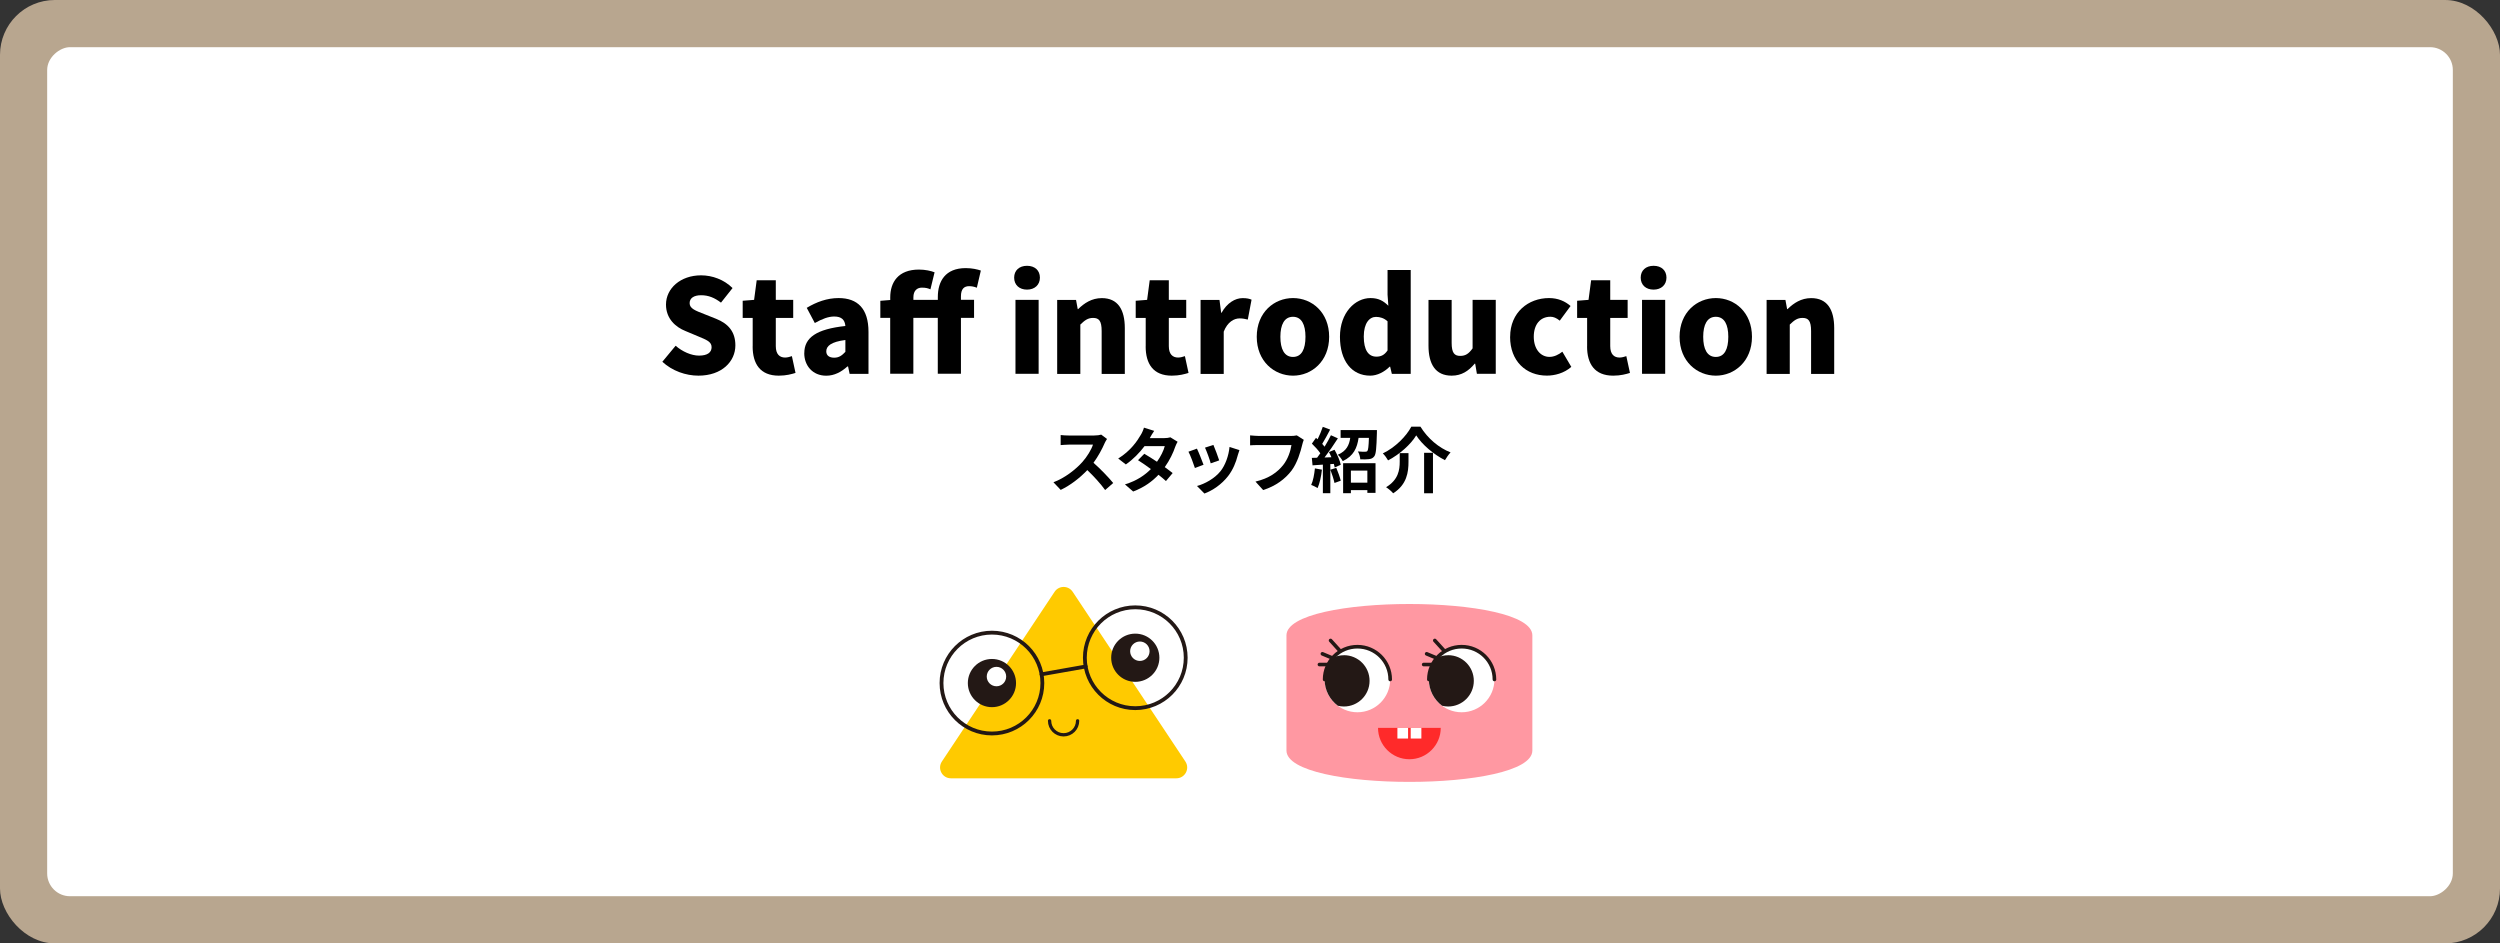
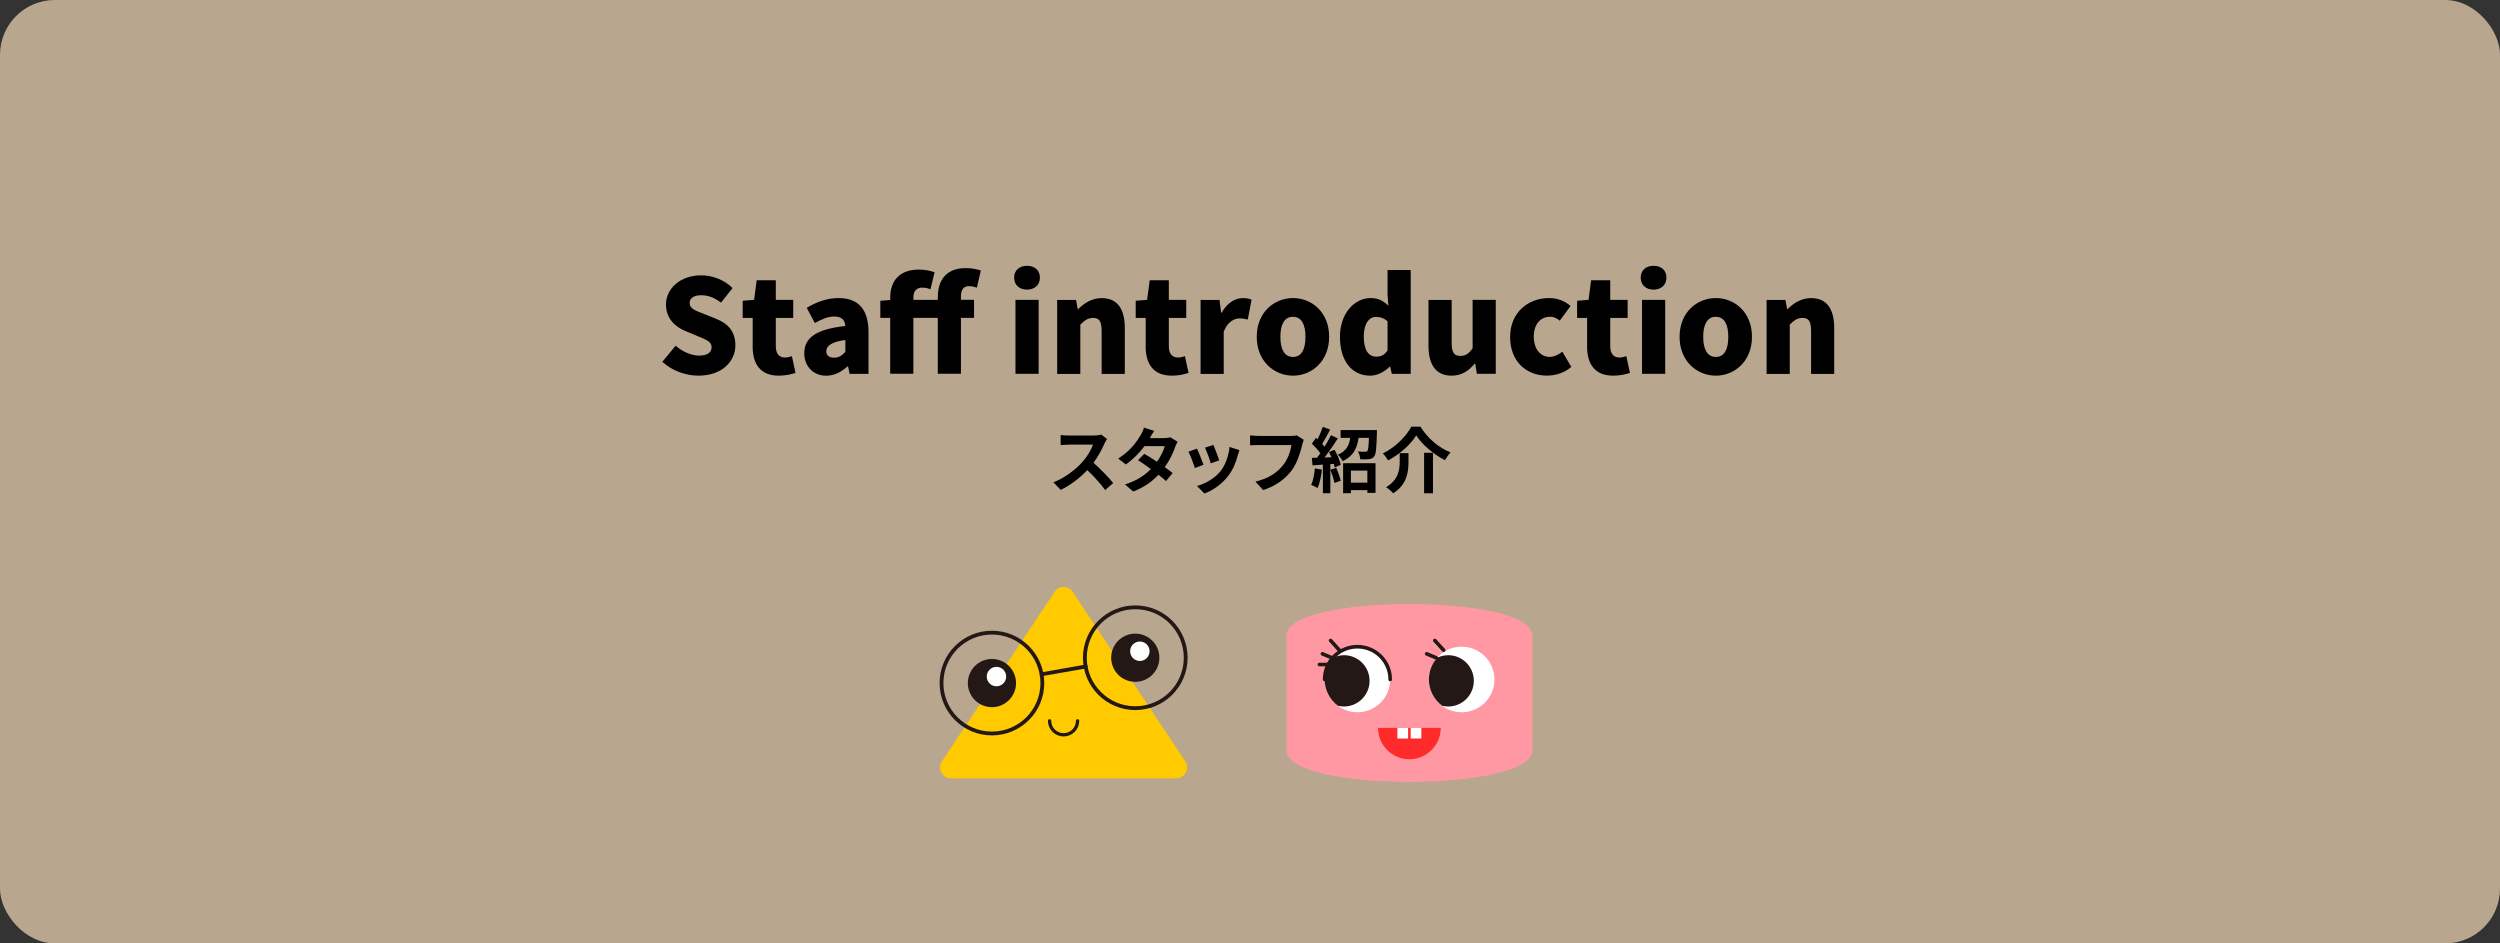
<svg xmlns="http://www.w3.org/2000/svg" id="_イヤー_2" viewBox="0 0 530 200">
  <rect x="0" y="0" width="530" height="200" fill="#333333" stroke="none" />
  <defs>
    <style>.cls-1{fill:#fff;}.cls-2{fill:#ffca00;}.cls-3{opacity:.9;}.cls-4{stroke-width:.81px;}.cls-4,.cls-5,.cls-6{fill:none;stroke:#231815;stroke-linecap:round;stroke-linejoin:round;}.cls-7{fill:#c7b299;}.cls-8{fill:#ff98a2;}.cls-5{stroke-width:.7px;}.cls-6{stroke-width:.77px;}.cls-9{fill:#ff2a2a;}.cls-10{fill:#231815;}</style>
  </defs>
  <g id="_イヤー_3">
    <g>
      <g class="cls-3">
        <rect class="cls-7" width="530" height="200" rx="11.63" ry="11.63" />
      </g>
-       <rect class="cls-1" x="175" y="-155" width="180" height="510" rx="4.84" ry="4.84" transform="translate(365 -165) rotate(90)" />
      <g>
        <g>
          <path d="M234.17,93.99c-.51,1.17-1.35,2.76-2.35,4.12,1.48,1.29,3.3,3.21,4.18,4.29l-1.71,1.49c-.97-1.35-2.37-2.88-3.78-4.23-1.59,1.67-3.58,3.22-5.64,4.2l-1.54-1.62c2.42-.9,4.74-2.73,6.15-4.31,.99-1.12,1.9-2.61,2.23-3.67h-5.08c-.63,0-1.45,.09-1.77,.1v-2.13c.41,.06,1.32,.1,1.77,.1h5.29c.65,0,1.25-.09,1.54-.19l1.23,.92c-.12,.17-.39,.63-.53,.93Z" />
          <path d="M243.78,92.88h3.04c.46,0,.98-.06,1.3-.17l1.53,.94c-.17,.29-.36,.69-.5,1.06-.4,1.22-1.15,2.82-2.22,4.32,.64,.47,1.23,.9,1.67,1.26l-1.42,1.69c-.41-.38-.96-.84-1.58-1.33-1.32,1.4-3.03,2.67-5.37,3.55l-1.74-1.51c2.59-.79,4.26-2.01,5.5-3.25-.98-.72-1.96-1.4-2.73-1.88l1.33-1.36c.79,.45,1.74,1.06,2.69,1.69,.78-1.08,1.42-2.38,1.65-3.31h-4.29c-1.05,1.4-2.44,2.83-3.96,3.88l-1.62-1.25c2.62-1.63,4.02-3.69,4.77-4.99,.24-.36,.55-1.05,.69-1.56l2.17,.68c-.38,.52-.75,1.2-.93,1.53Z" />
          <path d="M255.15,98.53l-1.83,.69c-.25-.81-1-2.8-1.37-3.46l1.8-.65c.38,.77,1.09,2.58,1.4,3.42Zm7.26-2.02c-.39,1.52-1.02,3.07-2.04,4.4-1.4,1.8-3.27,3.06-5.03,3.72l-1.58-1.6c1.65-.44,3.74-1.58,4.98-3.13,1.02-1.27,1.74-3.27,1.92-5.15l2.1,.68c-.18,.48-.27,.79-.36,1.09Zm-3.94,1.09l-1.8,.63c-.18-.74-.84-2.55-1.21-3.33l1.78-.58c.29,.65,1.02,2.59,1.23,3.28Z" />
          <path d="M276.07,94.29c-.35,1.47-1.01,3.79-2.25,5.46-1.37,1.8-3.36,3.29-6.03,4.14l-1.63-1.79c2.97-.71,4.67-2.01,5.88-3.52,.99-1.24,1.56-2.95,1.75-4.23h-6.99c-.67,0-1.39,.03-1.78,.06v-2.11c.45,.04,1.3,.12,1.8,.12h6.93c.3,0,.78-.02,1.17-.12l1.48,.94c-.13,.3-.25,.74-.33,1.05Z" />
          <path d="M280.25,99.57c-.15,1.42-.49,2.94-.92,3.9-.31-.21-.99-.53-1.36-.66,.42-.89,.66-2.23,.79-3.51l1.48,.27Zm-1.05-2.5l.71-.98c-.45-.65-1.16-1.44-1.79-2.04l.87-1.23,.34,.31c.42-.84,.84-1.84,1.1-2.64l1.56,.58c-.54,1.03-1.16,2.2-1.68,3.03,.18,.21,.34,.4,.5,.6,.52-.84,.99-1.69,1.35-2.43l1.47,.66c-.84,1.32-1.88,2.83-2.83,4.06l1.46-.06c-.17-.39-.34-.77-.52-1.1l1.18-.48c.58,1.01,1.16,2.33,1.32,3.18l-1.28,.57c-.04-.23-.1-.48-.18-.75l-.75,.04v6.17h-1.58v-6.06l-2.19,.15-.15-1.58,1.09-.03Zm4.09,2.11c.38,.87,.77,1.98,.95,2.73l-1.33,.48c-.15-.75-.53-1.92-.87-2.81l1.26-.4Zm8.62-7.99s0,.45-.01,.66c-.09,3.14-.18,4.44-.57,4.91-.3,.39-.64,.52-1.12,.58-.39,.06-1.09,.06-1.83,.04-.03-.51-.22-1.22-.51-1.67,.63,.06,1.23,.06,1.51,.06,.23,0,.36-.02,.5-.15,.18-.23,.27-.98,.33-2.79h-2.19c-.3,2.1-1.04,3.84-3.36,4.93-.2-.4-.67-1.03-1.05-1.35,1.86-.79,2.42-2.07,2.64-3.58h-2.04v-1.65h7.71Zm-.3,7v6.3h-1.73v-.58h-3.49v.65h-1.65v-6.36h6.87Zm-1.73,4.14v-2.56h-3.49v2.56h3.49Z" />
          <path d="M294.27,97.6c-.23-.43-.72-1.11-1.11-1.48,2.66-1.27,5-3.67,6.04-5.67h1.93c1.56,2.53,3.93,4.5,6.39,5.46-.45,.47-.86,1.1-1.19,1.65-2.4-1.23-4.86-3.31-6.09-5.26-1.15,1.9-3.46,3.99-5.98,5.31Zm4.33-1.54v1.86c0,2.13-.32,4.81-3.25,6.66-.32-.41-1.04-1-1.5-1.29,2.62-1.58,2.89-3.69,2.89-5.42v-1.81h1.86Zm5.19-.07v8.58h-1.88v-8.58h1.88Z" />
        </g>
        <g>
          <path d="M140.42,76.69l2.81-3.39c1.43,1.24,3.33,2.09,4.96,2.09,1.82,0,2.67-.69,2.67-1.79,0-1.18-1.13-1.57-2.89-2.31l-2.62-1.1c-2.15-.85-4.16-2.65-4.16-5.62,0-3.44,3.09-6.2,7.44-6.2,2.37,0,4.88,.91,6.67,2.7l-2.45,3.09c-1.35-1.02-2.62-1.57-4.22-1.57-1.52,0-2.43,.61-2.43,1.68,0,1.16,1.27,1.6,3.09,2.31l2.56,1.02c2.54,1.02,4.05,2.73,4.05,5.62,0,3.42-2.87,6.42-7.83,6.42-2.67,0-5.54-.99-7.66-2.95Z" />
          <path d="M159.57,73.44v-6.04h-2.12v-3.64l2.42-.19,.55-4.16h4.05v4.16h3.69v3.83h-3.69v5.98c0,1.74,.83,2.42,1.98,2.42,.5,0,1.05-.17,1.43-.3l.77,3.56c-.83,.25-1.96,.58-3.55,.58-3.94,0-5.54-2.51-5.54-6.2Z" />
          <path d="M170.51,74.87c0-3.31,2.59-5.1,8.71-5.76-.11-1.27-.77-2.01-2.37-2.01-1.24,0-2.54,.5-4.11,1.38l-1.71-3.22c2.07-1.24,4.3-2.07,6.75-2.07,4.05,0,6.34,2.26,6.34,7.17v8.9h-4l-.33-1.57h-.14c-1.29,1.16-2.76,1.96-4.49,1.96-2.89,0-4.66-2.15-4.66-4.77Zm8.71-.28v-2.51c-3.06,.39-4.05,1.3-4.05,2.4,0,.91,.66,1.35,1.68,1.35s1.65-.47,2.37-1.24Z" />
          <path d="M186.64,63.77l2.09-.17v-.55c0-3.2,1.68-5.9,6.09-5.9,1.35,0,2.56,.28,3.31,.58l-.88,3.61c-.5-.22-.96-.36-1.82-.36-.99,0-1.79,.63-1.79,2.04v.55h5.18v-.61c0-3.31,1.57-6.12,5.92-6.12,1.38,0,2.51,.28,3.2,.52l-.85,3.64c-.52-.22-1.1-.33-1.63-.33-1.07,0-1.74,.58-1.74,2.15v.74h2.78v3.83h-2.78v11.85h-4.91v-11.85h-5.18v11.85h-4.91v-11.85h-2.09v-3.64Z" />
          <path d="M215,58.86c0-1.52,1.07-2.51,2.73-2.51s2.73,.99,2.73,2.51-1.1,2.54-2.73,2.54-2.73-.99-2.73-2.54Zm.28,4.71h4.91v15.68h-4.91v-15.68Z" />
          <path d="M224.12,63.58h4l.36,1.96h.08c1.29-1.27,2.89-2.34,5.02-2.34,3.42,0,4.88,2.45,4.88,6.37v9.7h-4.91v-9.09c0-2.18-.58-2.78-1.82-2.78-1.1,0-1.76,.5-2.7,1.41v10.47h-4.91v-15.68Z" />
          <path d="M242.89,73.44v-6.04h-2.12v-3.64l2.42-.19,.55-4.16h4.05v4.16h3.69v3.83h-3.69v5.98c0,1.74,.83,2.42,1.98,2.42,.5,0,1.05-.17,1.43-.3l.77,3.56c-.83,.25-1.96,.58-3.55,.58-3.94,0-5.54-2.51-5.54-6.2Z" />
          <path d="M254.53,63.58h4l.36,2.73h.08c1.16-2.09,2.89-3.11,4.46-3.11,.94,0,1.46,.14,1.9,.33l-.8,4.22c-.58-.14-1.05-.25-1.74-.25-1.16,0-2.56,.74-3.36,2.81v8.96h-4.91v-15.68Z" />
          <path d="M266.43,71.4c0-5.18,3.69-8.21,7.69-8.21s7.66,3.03,7.66,8.21-3.69,8.24-7.66,8.24-7.69-3.03-7.69-8.24Zm10.33,0c0-2.59-.83-4.24-2.65-4.24s-2.67,1.65-2.67,4.24,.83,4.27,2.67,4.27,2.65-1.65,2.65-4.27Z" />
          <path d="M284.07,71.4c0-5.13,3.22-8.21,6.48-8.21,1.74,0,2.76,.63,3.78,1.63l-.17-2.34v-5.24h4.91v22.02h-4l-.36-1.52h-.11c-1.1,1.1-2.62,1.9-4.11,1.9-3.91,0-6.42-3.11-6.42-8.24Zm10.09,2.89v-6.17c-.74-.69-1.62-.94-2.45-.94-1.35,0-2.59,1.27-2.59,4.16s.99,4.27,2.67,4.27c.94,0,1.68-.3,2.37-1.32Z" />
          <path d="M302.84,73.28v-9.7h4.91v9.09c0,2.15,.58,2.78,1.82,2.78,1.1,0,1.79-.44,2.62-1.6v-10.28h4.91v15.68h-4l-.36-2.15h-.11c-1.29,1.54-2.76,2.54-4.88,2.54-3.44,0-4.91-2.45-4.91-6.37Z" />
          <path d="M320.15,71.4c0-5.18,3.86-8.21,8.24-8.21,1.9,0,3.39,.66,4.57,1.68l-2.29,3.11c-.72-.58-1.32-.83-1.98-.83-2.18,0-3.53,1.65-3.53,4.24s1.43,4.27,3.33,4.27c.99,0,1.93-.47,2.73-1.1l1.9,3.22c-1.54,1.35-3.53,1.85-5.18,1.85-4.41,0-7.8-3.03-7.8-8.24Z" />
          <path d="M336.47,73.44v-6.04h-2.12v-3.64l2.42-.19,.55-4.16h4.05v4.16h3.69v3.83h-3.69v5.98c0,1.74,.83,2.42,1.98,2.42,.5,0,1.05-.17,1.43-.3l.77,3.56c-.83,.25-1.96,.58-3.55,.58-3.94,0-5.54-2.51-5.54-6.2Z" />
          <path d="M347.83,58.86c0-1.52,1.07-2.51,2.73-2.51s2.73,.99,2.73,2.51-1.1,2.54-2.73,2.54-2.73-.99-2.73-2.54Zm.28,4.71h4.91v15.68h-4.91v-15.68Z" />
          <path d="M356.07,71.4c0-5.18,3.69-8.21,7.69-8.21s7.66,3.03,7.66,8.21-3.69,8.24-7.66,8.24-7.69-3.03-7.69-8.24Zm10.33,0c0-2.59-.83-4.24-2.65-4.24s-2.67,1.65-2.67,4.24,.83,4.27,2.67,4.27,2.65-1.65,2.65-4.27Z" />
          <path d="M374.51,63.58h4l.36,1.96h.08c1.29-1.27,2.89-2.34,5.02-2.34,3.42,0,4.88,2.45,4.88,6.37v9.7h-4.9v-9.09c0-2.18-.58-2.78-1.82-2.78-1.1,0-1.76,.5-2.7,1.41v10.47h-4.91v-15.68Z" />
        </g>
      </g>
      <path class="cls-8" d="M272.73,134.7v24.41c0,8.87,52.13,8.87,52.13,0v-24.41c0-8.87-52.13-8.87-52.13,0Z" />
      <circle class="cls-1" cx="287.77" cy="144.05" r="6.95" />
      <path class="cls-6" d="M294.72,144.05c0-3.84-3.11-6.95-6.95-6.95s-6.95,3.11-6.95,6.95" />
      <path class="cls-10" d="M284.91,138.91c-.84,0-1.63,.19-2.33,.53-1.09,1.23-1.76,2.84-1.76,4.61,0,2.28,1.11,4.3,2.81,5.57,.41,.1,.84,.16,1.28,.16,3,0,5.44-2.43,5.44-5.44s-2.43-5.44-5.44-5.44Z" />
      <g>
        <line class="cls-6" x1="281.77" y1="140.88" x2="279.72" y2="140.88" />
        <line class="cls-6" x1="282.39" y1="139.46" x2="280.35" y2="138.61" />
        <line class="cls-6" x1="283.95" y1="137.84" x2="282.08" y2="135.78" />
      </g>
      <circle class="cls-1" cx="309.87" cy="144.05" r="6.95" />
-       <path class="cls-6" d="M316.82,144.05c0-3.84-3.11-6.95-6.95-6.95s-6.95,3.11-6.95,6.95" />
      <path class="cls-10" d="M307.01,138.91c-.84,0-1.63,.19-2.33,.53-1.09,1.23-1.76,2.84-1.76,4.61,0,2.28,1.11,4.3,2.81,5.57,.41,.1,.84,.16,1.28,.16,3,0,5.44-2.43,5.44-5.44s-2.43-5.44-5.44-5.44Z" />
      <g>
-         <line class="cls-6" x1="303.87" y1="140.88" x2="301.82" y2="140.88" />
        <line class="cls-6" x1="304.49" y1="139.46" x2="302.45" y2="138.61" />
        <line class="cls-6" x1="306.05" y1="137.84" x2="304.18" y2="135.78" />
      </g>
      <path class="cls-9" d="M298.79,160.96c3.67,0,6.65-2.98,6.65-6.65h-13.3c0,3.67,2.98,6.65,6.65,6.65Z" />
      <g>
        <rect class="cls-1" x="296.25" y="154.31" width="2.26" height="2.26" />
        <rect class="cls-1" x="299.07" y="154.31" width="2.26" height="2.26" />
      </g>
      <g>
        <path class="cls-2" d="M223.58,125.45l-23.9,35.99c-1.01,1.52,.08,3.56,1.91,3.56h47.8c1.83,0,2.92-2.04,1.91-3.56l-23.9-35.99c-.91-1.36-2.91-1.36-3.82,0Z" />
        <path class="cls-5" d="M228.45,152.81c0,1.64-1.33,2.97-2.97,2.97s-2.97-1.33-2.97-2.97" />
        <g>
          <circle class="cls-10" cx="210.29" cy="144.81" r="5.11" />
          <circle class="cls-4" cx="210.29" cy="144.81" r="10.69" />
          <circle class="cls-1" cx="211.25" cy="143.43" r="2.06" />
          <circle class="cls-10" cx="240.68" cy="139.44" r="5.11" />
          <circle class="cls-4" cx="240.68" cy="139.44" r="10.69" />
          <circle class="cls-1" cx="241.65" cy="138.06" r="2.06" />
          <line class="cls-4" x1="220.81" y1="142.95" x2="230.16" y2="141.3" />
        </g>
      </g>
    </g>
  </g>
</svg>